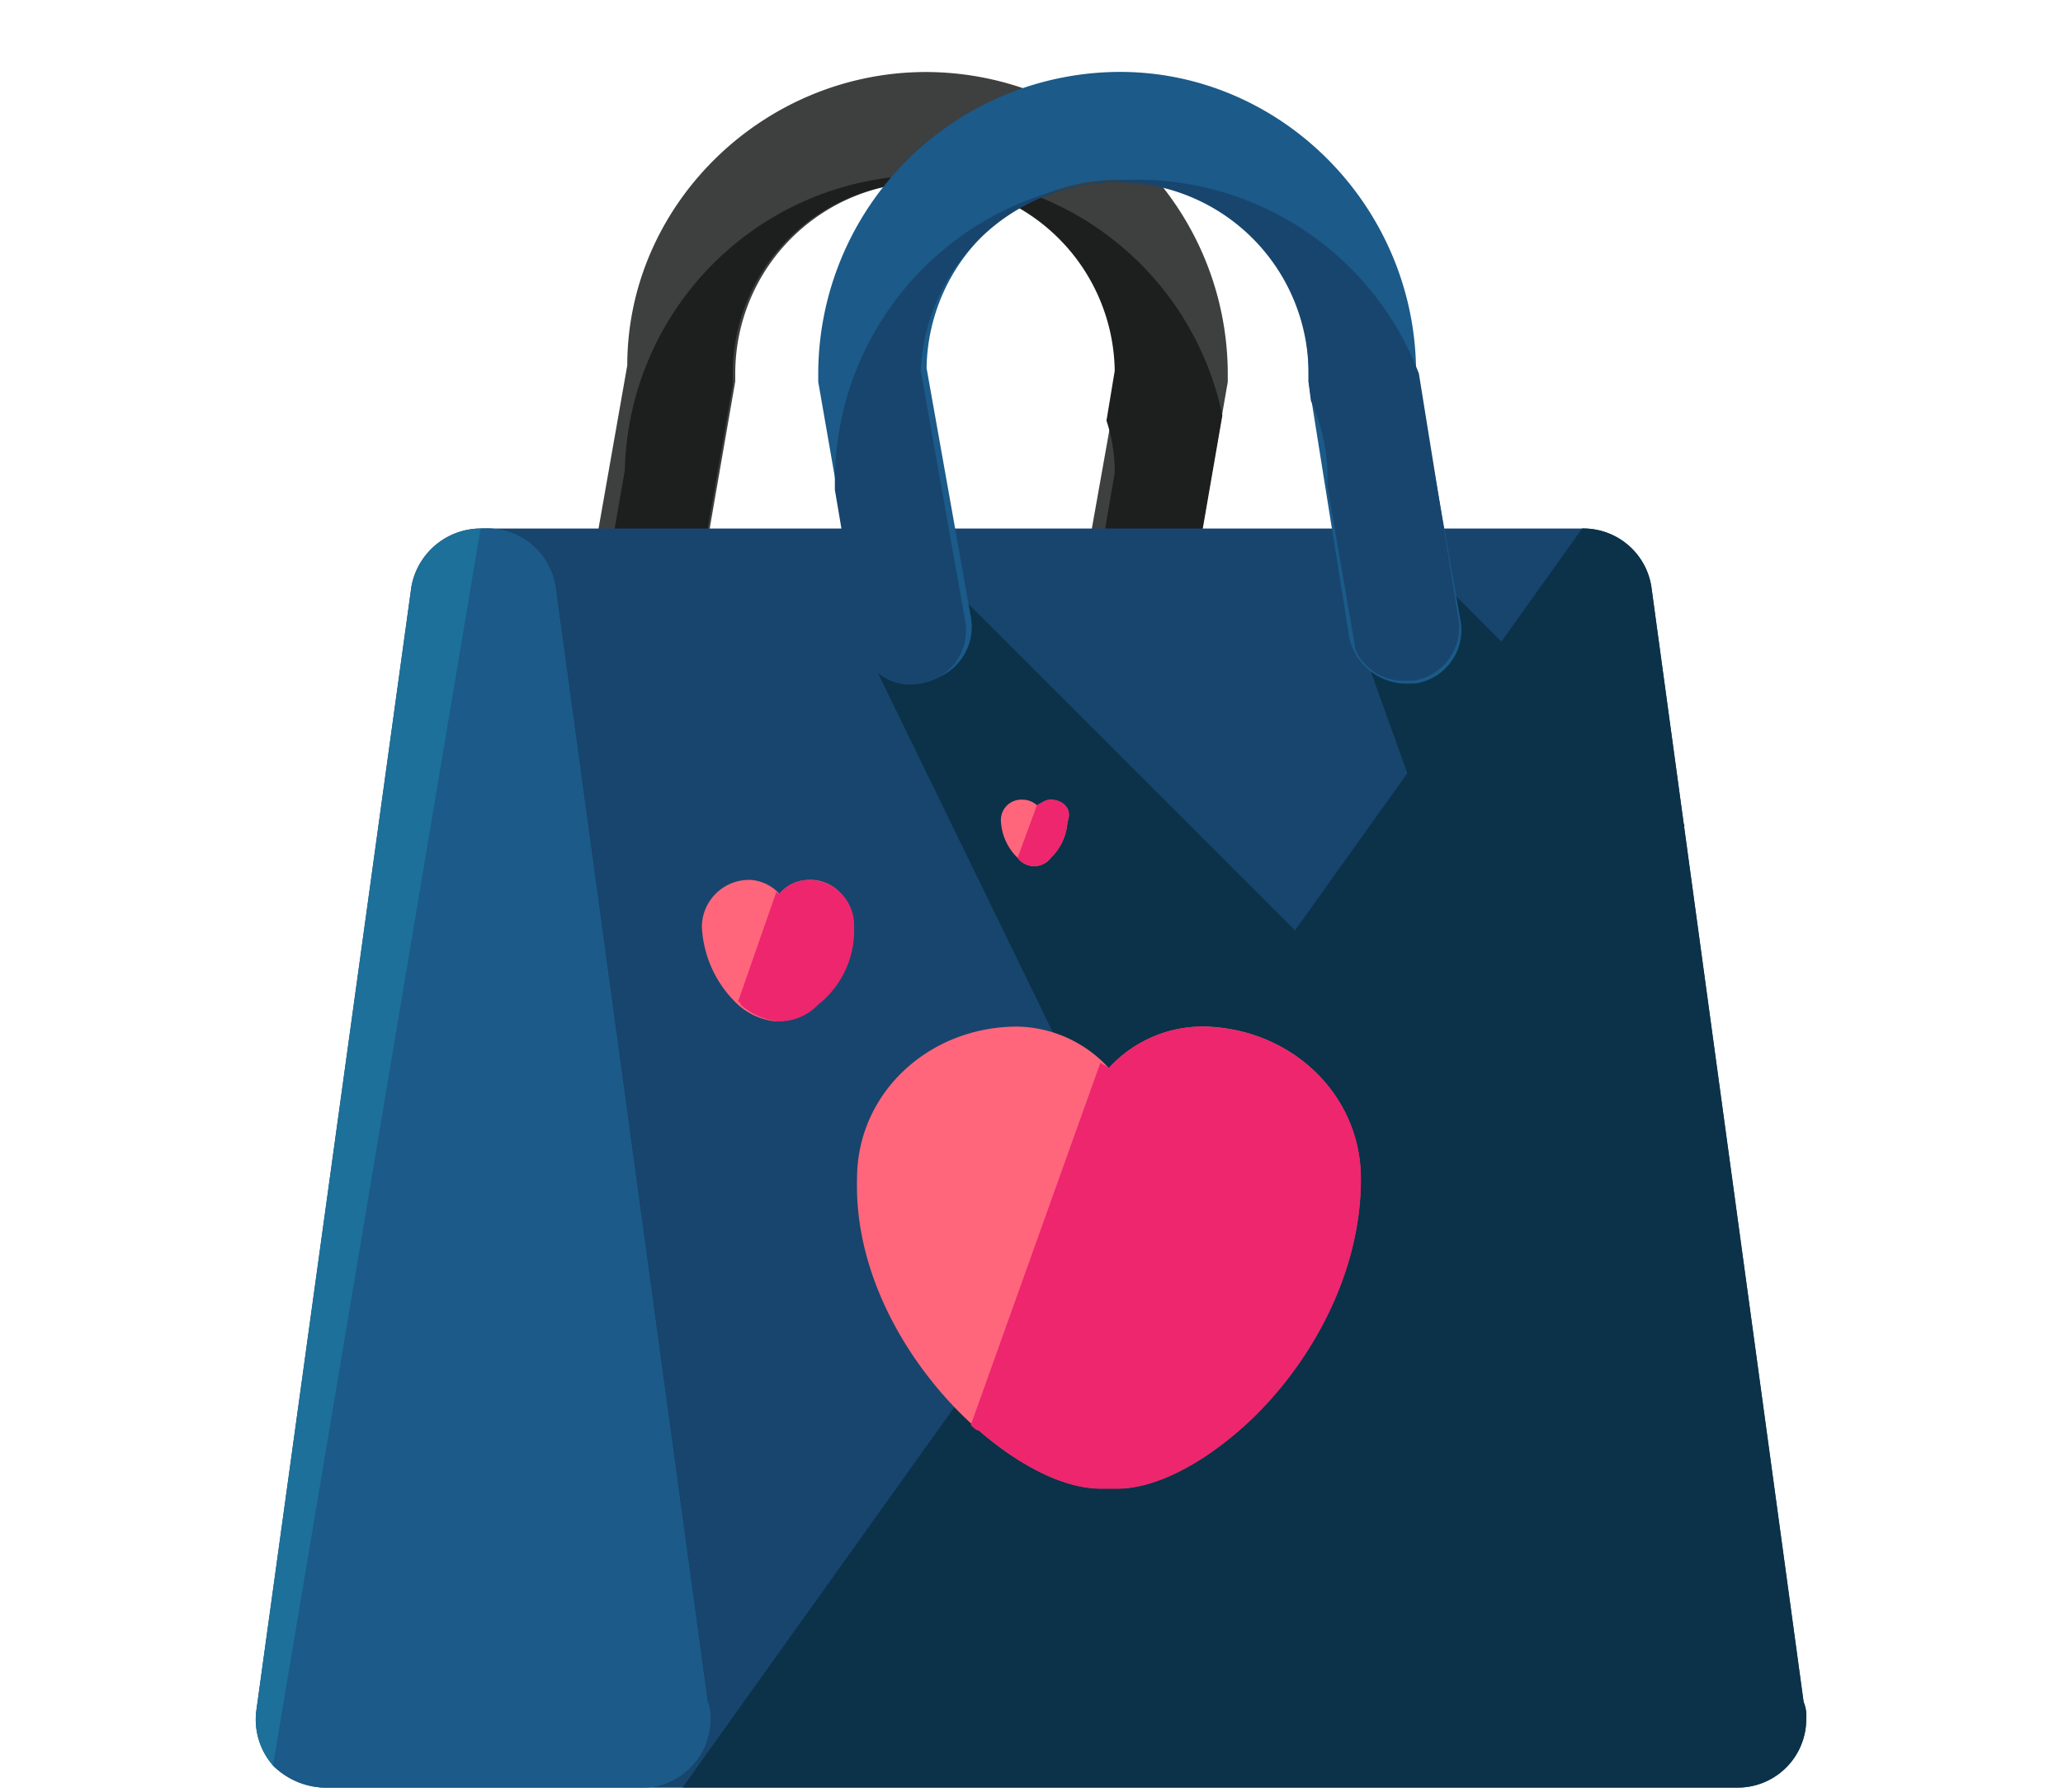
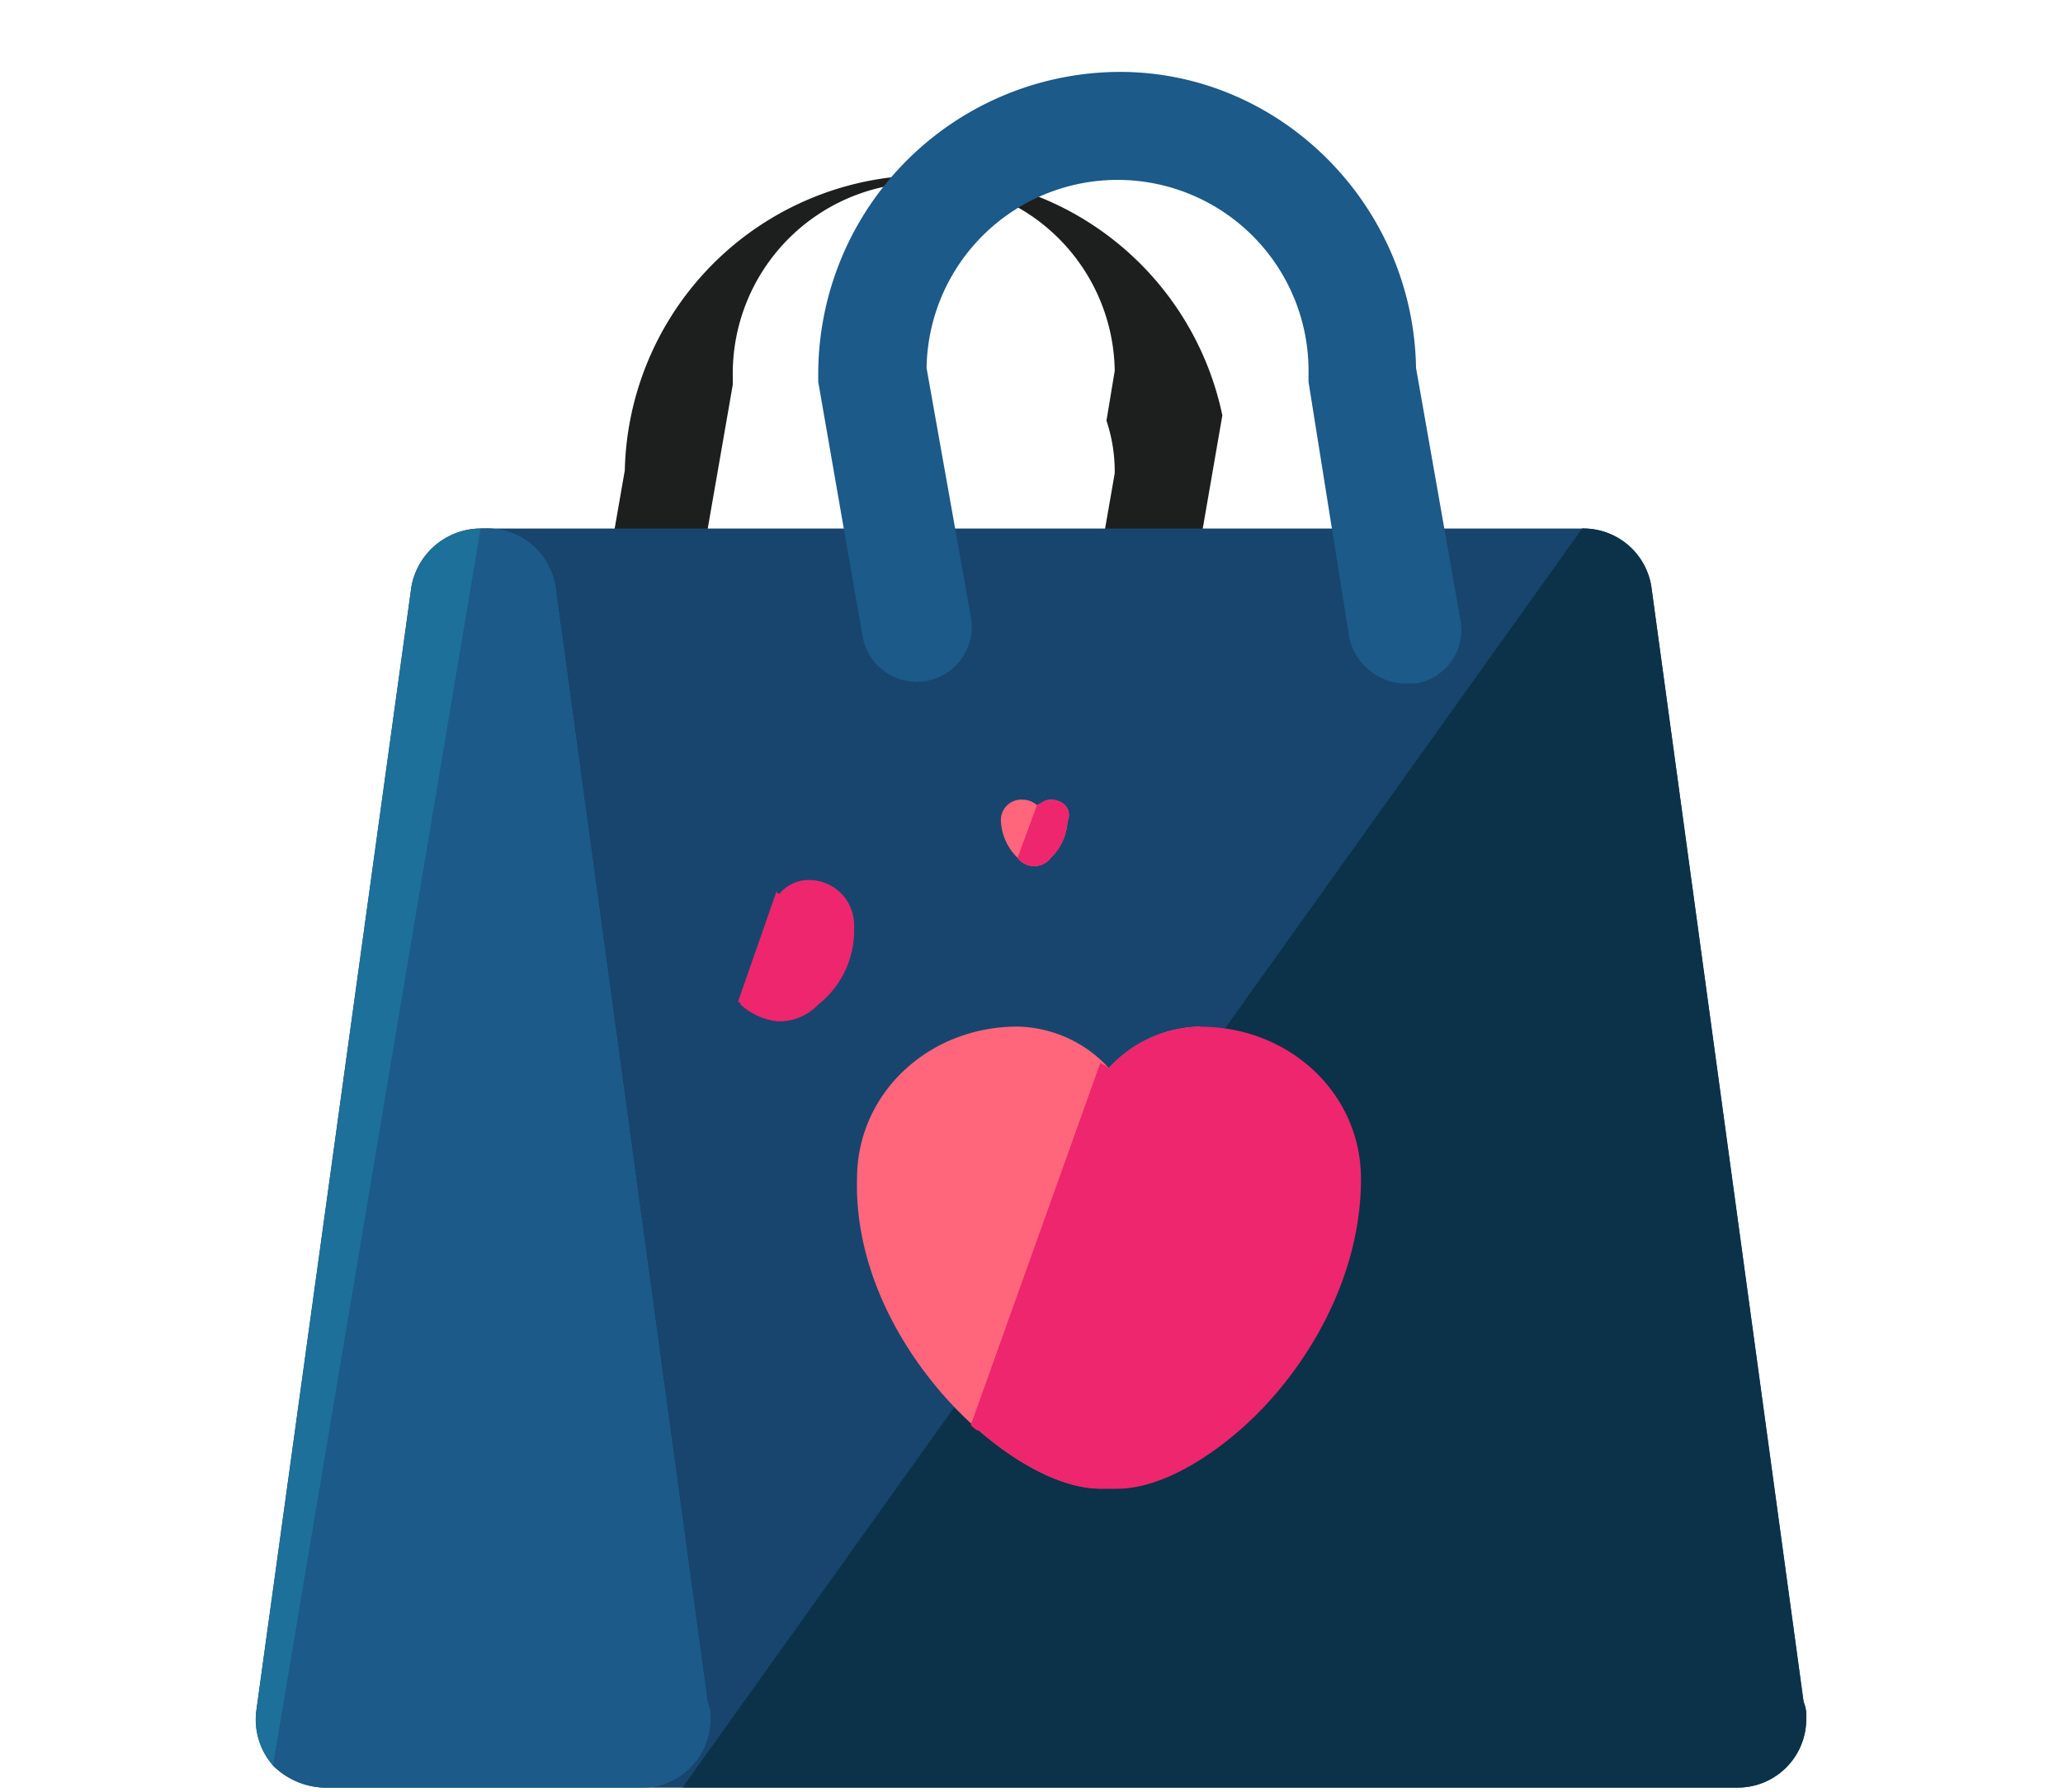
<svg xmlns="http://www.w3.org/2000/svg" id="Layer_1" data-name="Layer 1" width="175" height="152.02" viewBox="0 0 175 152.02">
  <defs>
    <style>.cls-1{fill:none}.cls-2{fill:#3e3f3f}.cls-3{clip-path:url(#clip-path)}.cls-4{fill:#1d1e1e}.cls-5{fill:#18456d}.cls-6{fill:#0b3249}.cls-7{fill:#1d7099}.cls-8{fill:#1b5a89}.cls-9{fill:#ff667c}.cls-10{fill:#ed266e}</style>
    <clipPath id="clip-path">
      <path class="cls-1" d="M21.69 6.04h131.62v145.97H21.69z" />
    </clipPath>
  </defs>
  <title>ico</title>
-   <path class="cls-2" d="M95.7 58H95a4.58 4.58 0 0 1-3.76-5.4L95 31.46a16.54 16.54 0 0 0-16.43-16 16.23 16.23 0 0 0-16.2 16.2v.7L58.61 54a4.65 4.65 0 1 1-9.16-1.64L53.21 31c0-13.62 11.5-24.89 25.35-24.89a25.65 25.65 0 0 1 25.59 25.59v.7L100.4 54a4.77 4.77 0 0 1-4.69 4zm0 0" />
  <g class="cls-3">
    <path class="cls-4" d="M95 58h.71a4.8 4.8 0 0 0 4.69-3.76l3.29-19A25.62 25.62 0 0 0 53 39.91l-2.82 16.2A4.67 4.67 0 0 0 53 58a4.58 4.58 0 0 0 5.4-3.76l3.76-21.6v-.71a16.2 16.2 0 0 1 32.4-.47l-.7 4.23a13.66 13.66 0 0 1 .7 4.46l-2.82 16.2A7.26 7.26 0 0 0 95 58zm0 0" />
    <path class="cls-5" d="M153 144.39l-12.92-94.62a5.84 5.84 0 0 0-5.87-4.93H40.77a6 6 0 0 0-5.87 4.93l-13.15 95.32a5.92 5.92 0 0 0 1.41 4.7 6.42 6.42 0 0 0 4.46 1.88h119.73a5.81 5.81 0 0 0 5.87-5.87 3 3 0 0 0-.23-1.41zm0 0" />
  </g>
-   <path class="cls-6" d="M142.89 70l-20.66-20.7-6.34 6.57L137 114.8zm0 0M119.65 88.74l-6.34 48.13-39.44-81 6.34-6.57zm0 0" />
  <g class="cls-3">
    <path class="cls-6" d="M57.9 151.66h89.45a5.81 5.81 0 0 0 5.87-5.87 3 3 0 0 0-.23-1.41l-12.91-94.61a5.84 5.84 0 0 0-5.87-4.93" />
    <path class="cls-7" d="M60.25 145.79a3 3 0 0 0-.24-1.41l-12.9-94.61a5.84 5.84 0 0 0-5.87-4.93h-.47a6 6 0 0 0-5.87 4.93l-13.15 95.32a5.92 5.92 0 0 0 1.41 4.7 6.42 6.42 0 0 0 4.46 1.88h26.76a5.81 5.81 0 0 0 5.87-5.87zm0 0" />
  </g>
  <path class="cls-8" d="M23.16 149.78a6.42 6.42 0 0 0 4.46 1.88h26.76a5.81 5.81 0 0 0 5.87-5.87 3 3 0 0 0-.24-1.41l-12.9-94.61a5.84 5.84 0 0 0-5.87-4.93h-.47M119.18 58a5 5 0 0 1-4.7-3.76L111 32.4v-.7a16.2 16.2 0 0 0-32.4-.47l3.76 21.13A4.65 4.65 0 1 1 73.17 54l-3.76-21.6v-.7A25.65 25.65 0 0 1 95 6.1c13.62 0 24.89 11.27 25.12 25.12l3.76 21.36a4.58 4.58 0 0 1-3.76 5.4zm0 0" />
-   <path class="cls-5" d="M120.36 31.69a25.62 25.62 0 0 0-49.54 9.16v.71l2.35 13.85A4.43 4.43 0 0 0 78.1 58a4.58 4.58 0 0 0 3.76-5.4L78.1 31.46a16.75 16.75 0 0 1 16.67-16A16.23 16.23 0 0 1 111 31.69v.7l.2 1.61a15.76 15.76 0 0 1 1.41 6.57v.71L115 55.17a4.44 4.44 0 0 0 4.23 2.58h.7a4.58 4.58 0 0 0 3.76-5.4zm0 0" />
-   <path class="cls-9" d="M101.81 87.1a10.77 10.77 0 0 0-7.75 3.52 10.77 10.77 0 0 0-7.75-3.52c-7.51 0-13.61 5.63-13.61 12.9-.24 8.92 5.17 16.9 10.33 21.36 3.52 3.05 7.28 4.93 10.33 4.93h1.41c3.05 0 6.81-1.88 10.33-4.93 5.17-4.46 10.33-12.44 10.33-21.36 0-7.28-6.1-12.91-13.62-12.91zm0 0" />
+   <path class="cls-9" d="M101.81 87.1a10.77 10.77 0 0 0-7.75 3.52 10.77 10.77 0 0 0-7.75-3.52c-7.51 0-13.61 5.63-13.61 12.9-.24 8.92 5.17 16.9 10.33 21.36 3.52 3.05 7.28 4.93 10.33 4.93h1.41zm0 0" />
  <path class="cls-10" d="M101.81 87.1a10.77 10.77 0 0 0-7.75 3.52c-.23-.23-.47-.23-.71-.47l-11 30.76c.24.24.47.47.7.47 3.52 3.05 7.28 4.93 10.33 4.93h1.41c3.05 0 6.81-1.88 10.33-4.93 5.17-4.46 10.33-12.44 10.33-21.36 0-7.28-6.1-12.91-13.62-12.91zm0 0" />
-   <path class="cls-9" d="M68.47 74.66a3.26 3.26 0 0 0-2.35 1.17 3.74 3.74 0 0 0-2.35-1.17 4 4 0 0 0-4.23 4 9.67 9.67 0 0 0 3.05 6.57 5.69 5.69 0 0 0 3.05 1.41h.47a4.55 4.55 0 0 0 3.05-1.41 8 8 0 0 0 3.05-6.57 3.52 3.52 0 0 0-3.76-4zm0 0" />
  <path class="cls-10" d="M68.47 74.66a3.26 3.26 0 0 0-2.35 1.17.23.23 0 0 1-.24-.23L62.6 85a.23.23 0 0 1 .23.24 5.69 5.69 0 0 0 3.05 1.41h.47a4.55 4.55 0 0 0 3.05-1.41 8 8 0 0 0 3.05-6.57 3.82 3.82 0 0 0-4-4zm0 0" />
  <path class="cls-9" d="M89.13 67.85c-.47 0-.7.24-1.17.47a1.79 1.79 0 0 0-1.17-.47 1.73 1.73 0 0 0-1.88 1.88 4.66 4.66 0 0 0 1.41 3.05 1.76 1.76 0 0 0 2.82 0 4.66 4.66 0 0 0 1.41-3.05c.47-1.17-.47-1.88-1.41-1.88zm0 0" />
  <path class="cls-10" d="M89.13 67.85c-.47 0-.7.24-1.17.47l-1.64 4.46a1.76 1.76 0 0 0 2.82 0 4.66 4.66 0 0 0 1.41-3.05c.47-1.17-.47-1.88-1.41-1.88zm0 0" />
</svg>